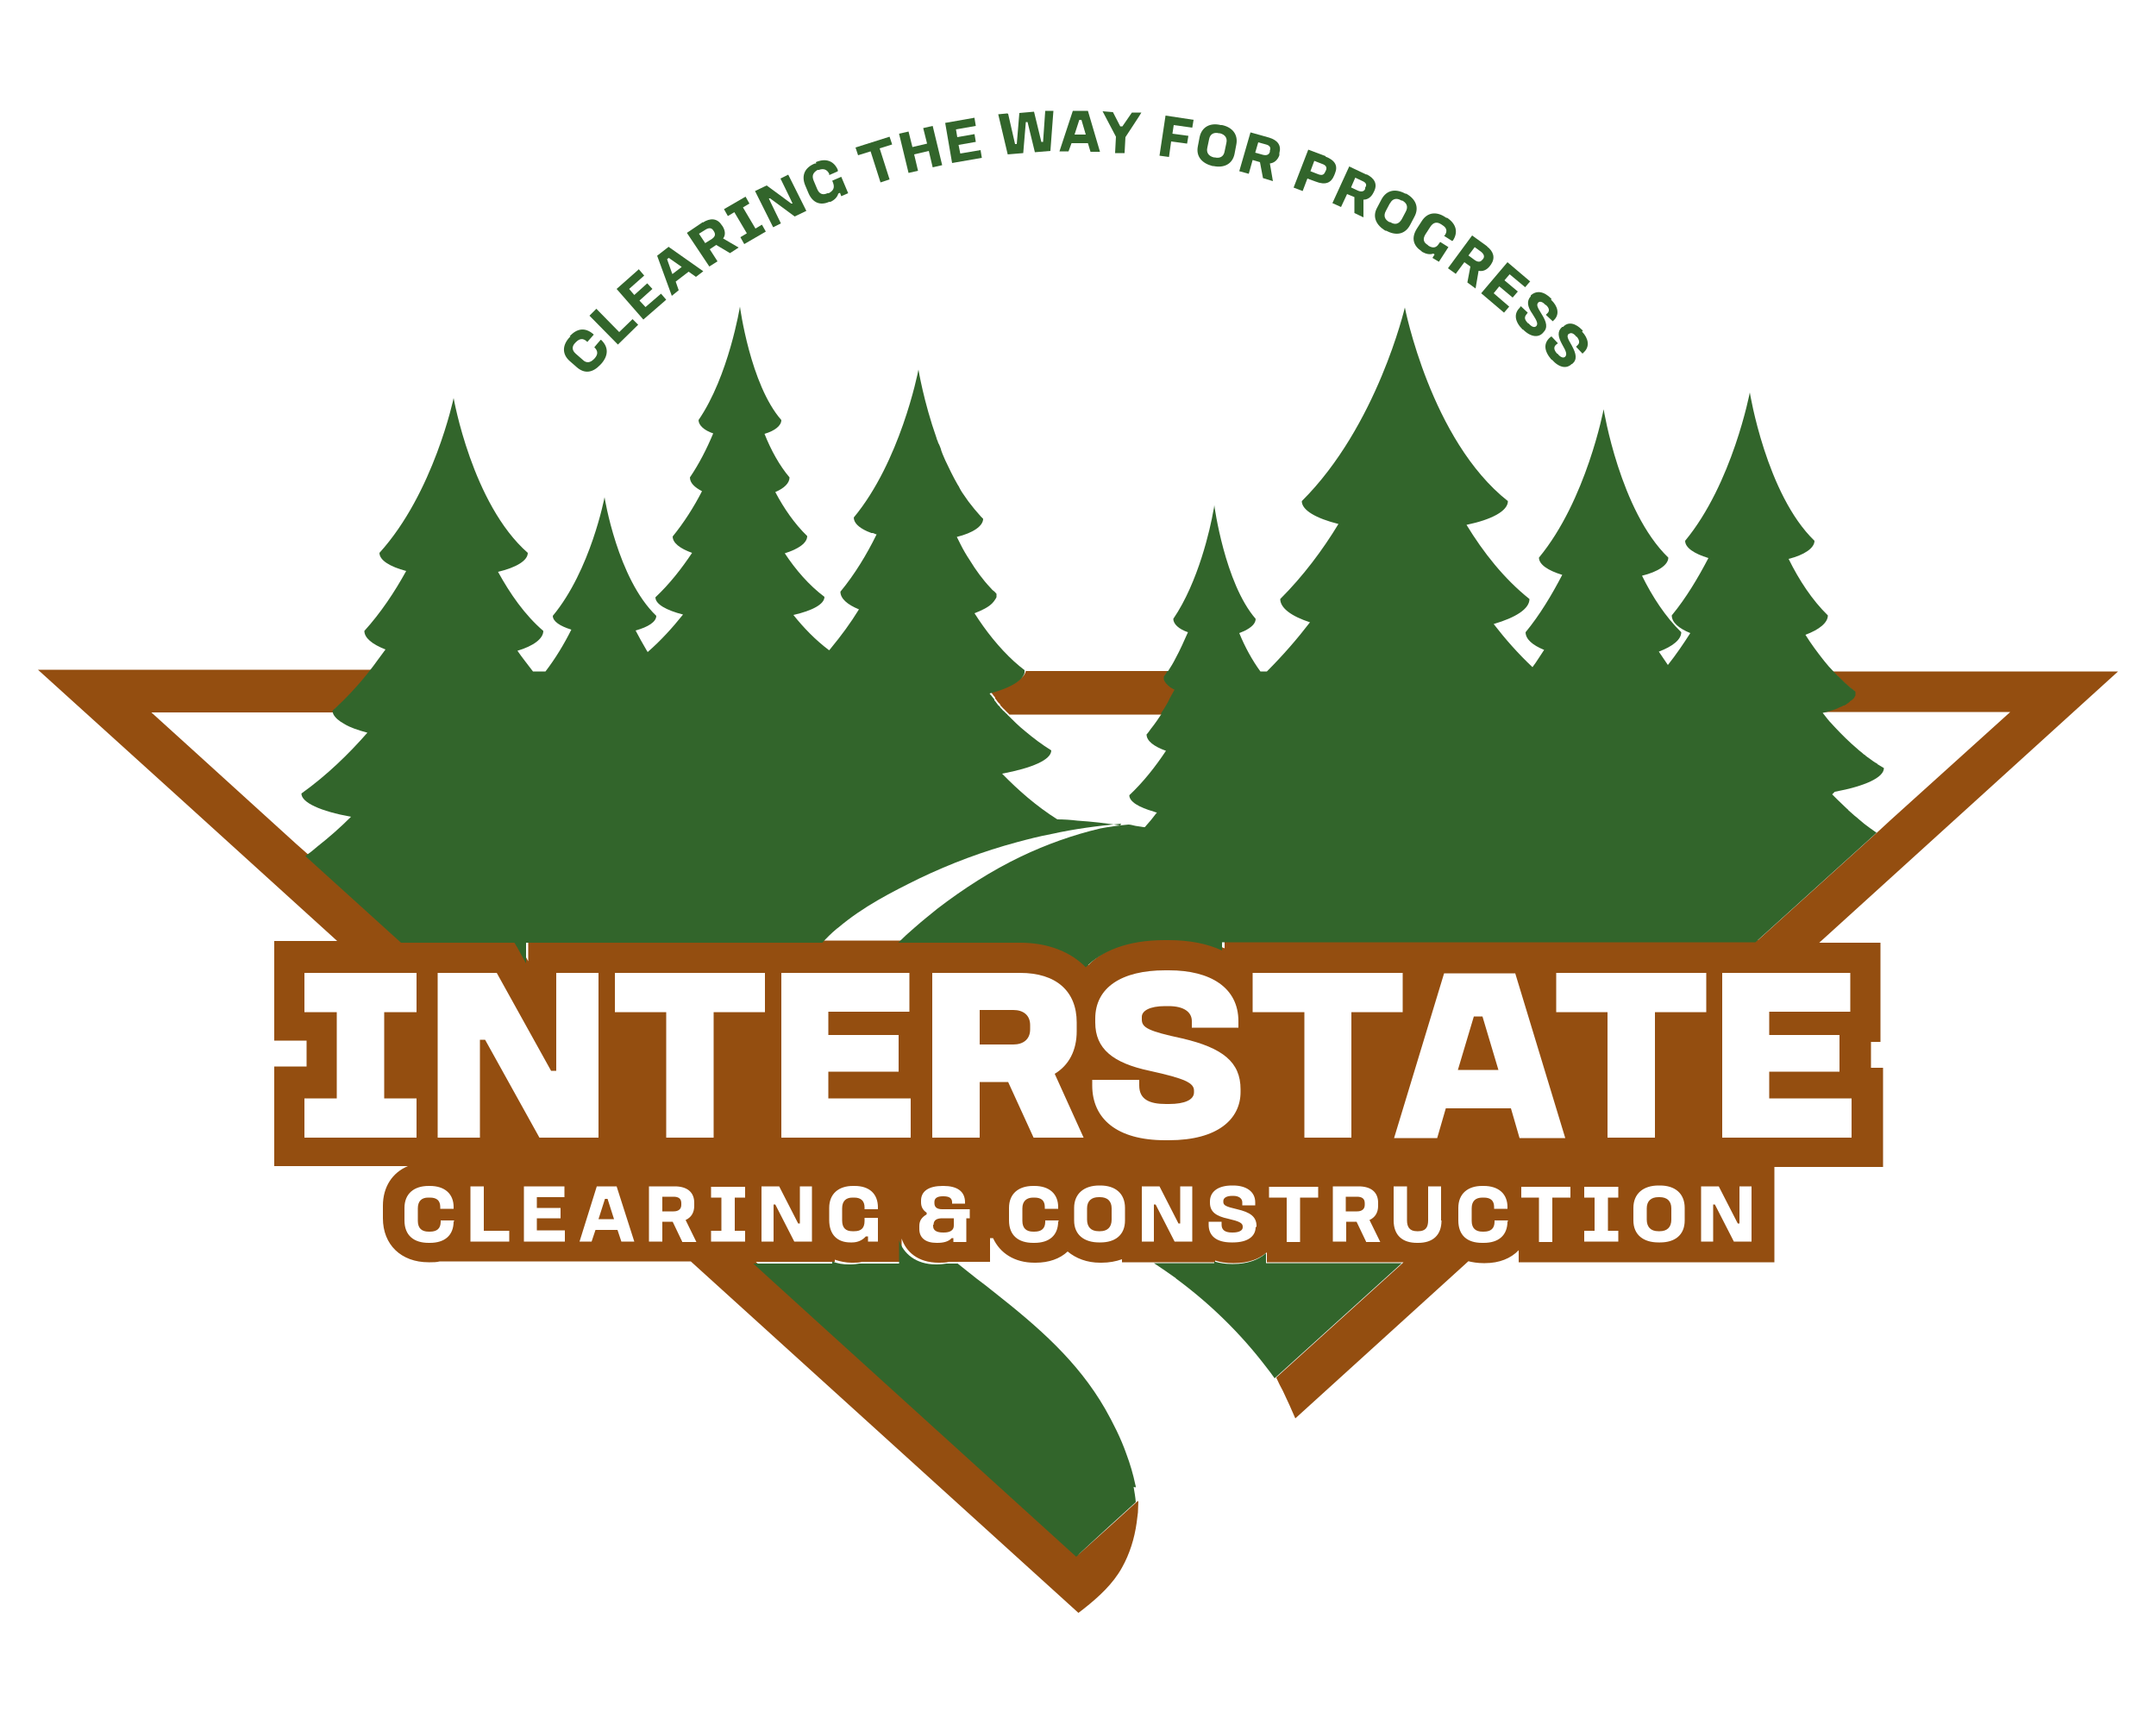
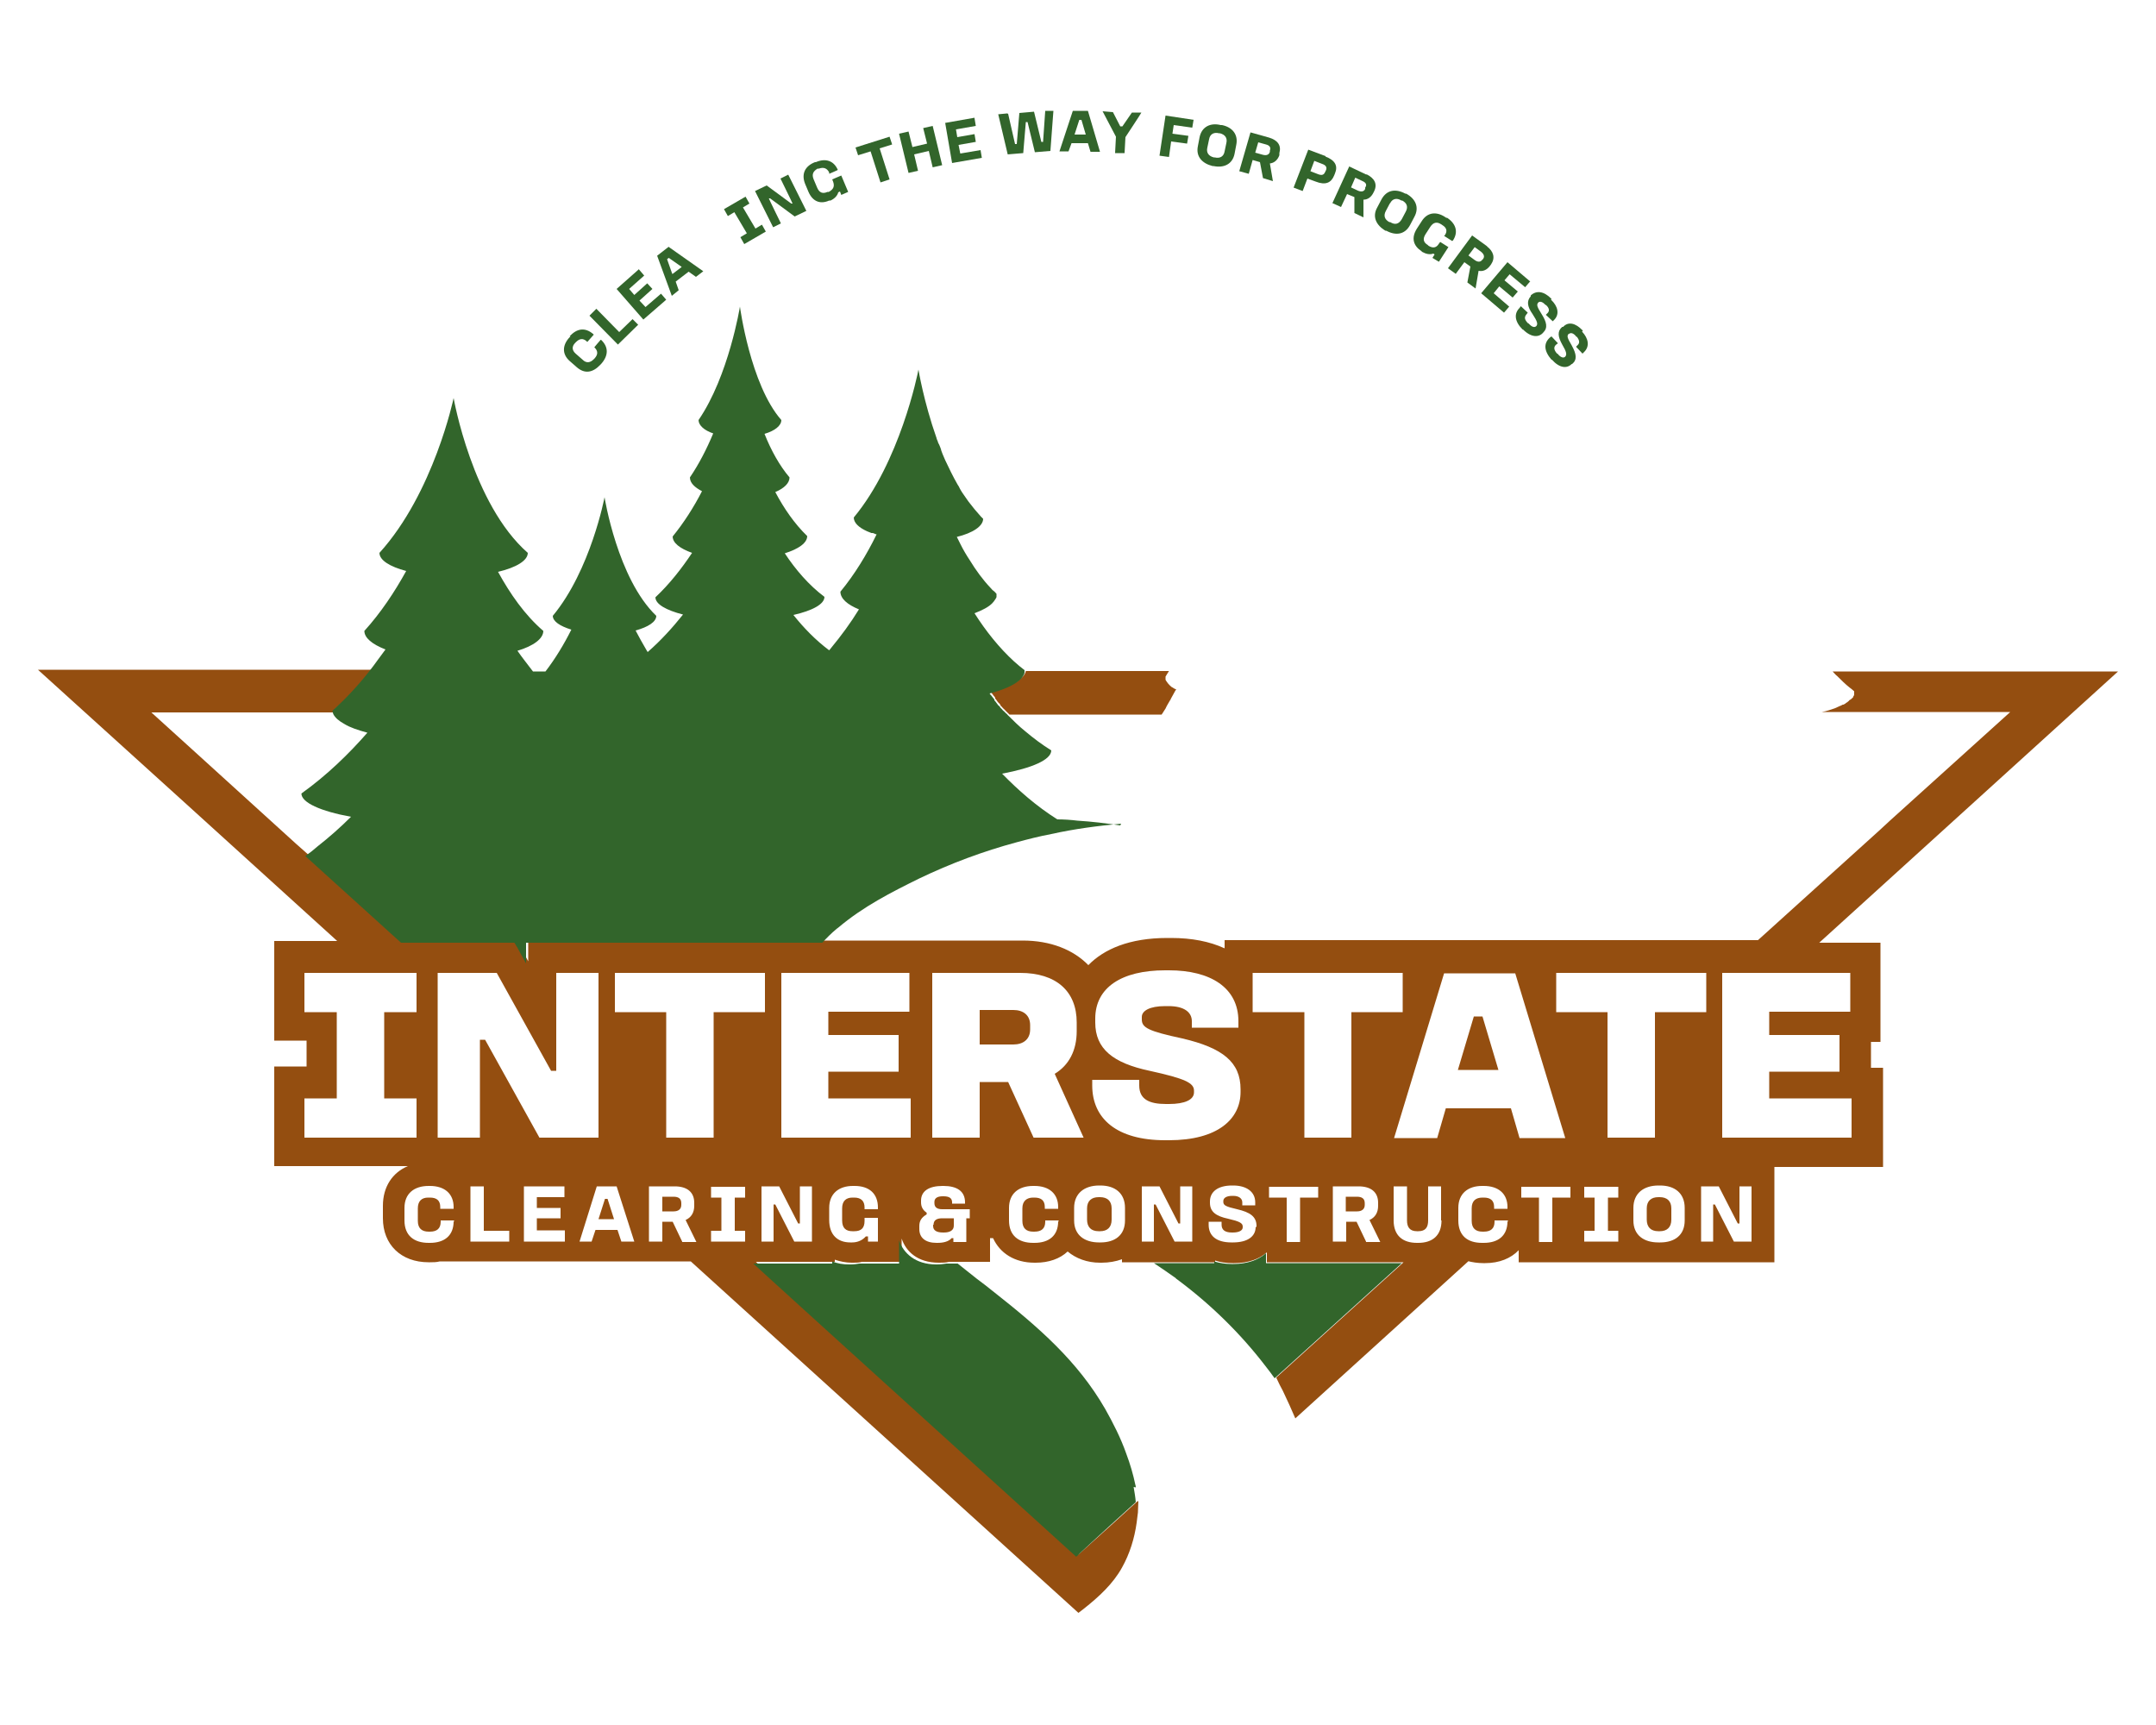
<svg xmlns="http://www.w3.org/2000/svg" viewBox="0 0 500 400">
  <defs>
    <style>      .cls-1 {        fill: #32652b;      }      .cls-2 {        fill: #944e10;      }    </style>
  </defs>
  <g>
    <g id="Layer_1">
      <g>
        <g>
          <path class="cls-1" d="M132.1,78c1.7-1.9,3.6-2.1,5.4-.6l.2.2-1.5,1.7-.2-.2c-.8-.7-1.6-.6-2.4.2l-.2.2c-.8.8-.8,1.7.1,2.5l1.6,1.4c.9.9,1.8.7,2.6-.1l.2-.2c.8-.9.8-1.7,0-2.5h-.1c0-.1,1.5-1.8,1.5-1.8h.1c1.8,1.7,1.7,3.7,0,5.6l-.2.2c-1.7,1.8-3.6,2.2-5.5.5l-1.6-1.4c-1.8-1.6-1.7-3.7,0-5.5l.2-.2Z" />
          <path class="cls-1" d="M138.3,71.6l5.3,5.4,3.1-3,1.3,1.3-4.7,4.6-6.6-6.7,1.6-1.6Z" />
          <path class="cls-1" d="M148.2,62.5l1.2,1.4-3.5,3.1,1.2,1.4,3-2.7,1.2,1.3-3,2.7,1.4,1.5,3.6-3.1,1.2,1.4-5.3,4.6-6.2-7.1,5.2-4.6Z" />
          <path class="cls-1" d="M155,57.2l8.1,5.7-1.7,1.3-1.7-1.2-3,2.3.7,2-1.6,1.3-3.4-9.3,2.7-2.1ZM156,63.5l2.1-1.6-3-2.1-.4.3,1.2,3.4Z" />
-           <path class="cls-1" d="M163,51.6c1.7-1.1,3.3-1,4.3.5l.3.4c.6,1,.7,2,.1,2.8l3.6,2.1-2,1.3-3.2-1.9-1.5,1,1.8,2.8-1.9,1.2-5.2-7.8,3.7-2.5ZM163.5,56.4l1.6-1c.7-.5.9-1,.5-1.7l-.2-.3c-.4-.6-1-.6-1.7-.2l-1.6,1,1.4,2.1Z" />
          <path class="cls-1" d="M172.9,45.6l.9,1.6-1.5.9,2.9,4.9,1.5-.9.9,1.6-5,2.9-.9-1.6,1.5-.9-2.9-4.9-1.5.9-.9-1.6,5-2.9Z" />
          <path class="cls-1" d="M177.8,43l5.7,4.2h.3c0-.1-2.8-5.8-2.8-5.8l1.8-.9,4.2,8.4-2.7,1.3-5.7-4.2h-.3c0,.1,2.8,5.8,2.8,5.8l-1.8.9-4.2-8.4,2.7-1.3Z" />
-           <path class="cls-1" d="M189.2,37.6c2.3-1,4.2-.3,5.1,1.8v.3c.1,0-2,.9-2,.9v-.3c-.5-1-1.3-1.3-2.4-.9h-.3c-1,.6-1.4,1.3-.9,2.5l.8,1.9c.5,1.2,1.3,1.5,2.4,1h.3c1.1-.6,1.4-1.3,1-2.4l-.2-.5,2.1-.9,1.6,3.8-1.6.7-.3-.8-.4.2c-.2.8-.9,1.5-1.8,1.9h-.3c-2,.9-3.8.3-4.8-2l-.8-1.9c-.9-2.3,0-4.1,2.3-5h.3Z" />
+           <path class="cls-1" d="M189.2,37.6c2.3-1,4.2-.3,5.1,1.8c.1,0-2,.9-2,.9v-.3c-.5-1-1.3-1.3-2.4-.9h-.3c-1,.6-1.4,1.3-.9,2.5l.8,1.9c.5,1.2,1.3,1.5,2.4,1h.3c1.1-.6,1.4-1.3,1-2.4l-.2-.5,2.1-.9,1.6,3.8-1.6.7-.3-.8-.4.2c-.2.8-.9,1.5-1.8,1.9h-.3c-2,.9-3.8.3-4.8-2l-.8-1.9c-.9-2.3,0-4.1,2.3-5h.3Z" />
          <path class="cls-1" d="M206.3,31.7l.6,1.8-2.9.9,2.3,7.2-2.1.7-2.3-7.2-2.9.9-.6-1.8,7.9-2.5Z" />
          <path class="cls-1" d="M210.7,30.5l.9,3.6,3.4-.8-.9-3.6,2.2-.5,2.2,9.1-2.2.5-.9-3.8-3.4.8.9,3.8-2.2.5-2.2-9.1,2.2-.5Z" />
          <path class="cls-1" d="M226,27.4l.3,1.8-4.6.8.3,1.8,4-.7.3,1.8-4,.7.4,2,4.7-.8.3,1.8-6.9,1.2-1.6-9.3,6.8-1.2Z" />
          <path class="cls-1" d="M233.8,26.4l1.6,7h.4s.6-7.2.6-7.2l3.4-.3,1.7,7h.4s.5-7.2.5-7.2h1.9c0-.1-.7,9.3-.7,9.3l-3.6.3-1.7-7h-.4s-.6,7.2-.6,7.2l-3.6.3-2.2-9.3,2.1-.2Z" />
          <path class="cls-1" d="M252.3,25.7l2.8,9.5h-2.2s-.6-2-.6-2h-3.8c0,0-.7,1.9-.7,1.9h-2.1s3.1-9.4,3.1-9.4h3.4ZM249.2,31.2h2.6s-1-3.4-1-3.4h-.5s-1.1,3.4-1.1,3.4Z" />
          <path class="cls-1" d="M258,25.8l1.8,3.5h.5s2.2-3.2,2.2-3.2h2.2c0,.1-3.7,5.7-3.7,5.7l-.2,3.7h-2.2c0-.1.2-3.8.2-3.8l-3.1-5.9,2.4.2Z" />
          <path class="cls-1" d="M276.8,27.8l-.3,1.8-4.3-.6-.3,2,3.7.5-.3,1.8-3.7-.5-.5,3.6-2.2-.3,1.4-9.3,6.6,1Z" />
          <path class="cls-1" d="M283.4,29c2.4.5,3.8,2.2,3.3,4.6l-.4,2.1c-.5,2.4-2.5,3.3-4.9,2.8h-.2c-2.4-.6-3.9-2.2-3.4-4.6l.4-2.1c.5-2.4,2.5-3.4,4.9-2.8h.2ZM280.4,32.3l-.4,1.9c-.3,1.2.3,2,1.5,2.3h.2c1.2.3,2.1-.2,2.3-1.4l.4-1.9c.3-1.2-.3-2-1.5-2.3h-.2c-1.2-.3-2.1.2-2.3,1.4Z" />
          <path class="cls-1" d="M294.3,31.9c2,.6,2.9,1.8,2.4,3.6v.5c-.4,1.1-1.2,1.8-2.2,1.9l.7,4.1-2.3-.7-.7-3.7-1.7-.5-.9,3.2-2.2-.6,2.6-9,4.3,1.2ZM291.1,35.4l1.8.5c.8.2,1.4,0,1.6-.7v-.3c.3-.7-.1-1.2-.9-1.4l-1.8-.5-.7,2.4Z" />
          <path class="cls-1" d="M307.4,36.3c2.3.9,2.9,2.2,2.2,3.9l-.2.5c-.7,1.7-2,2.3-4.3,1.4l-1.9-.7-1.1,2.9-2.1-.8,3.4-8.8,4,1.5ZM303.9,39.7l1.8.7c.8.3,1.3.2,1.6-.5l.2-.4c.3-.7,0-1.2-.9-1.5l-1.8-.7-.9,2.4Z" />
          <path class="cls-1" d="M316.9,40.4c1.8.9,2.6,2.2,1.8,3.9l-.2.4c-.5,1-1.3,1.6-2.3,1.6v4.1c0,0-2.1-1-2.1-1v-3.7c0,0-1.7-.7-1.7-.7l-1.4,3-2-.9,3.9-8.5,4,1.9ZM313.2,43.4l1.7.8c.7.3,1.4.3,1.7-.4v-.3c.5-.7.1-1.2-.6-1.5l-1.7-.8-1,2.3Z" />
          <path class="cls-1" d="M326.1,44.9c2.2,1.2,3.1,3.2,1.9,5.4l-1,1.9c-1.2,2.2-3.3,2.5-5.5,1.3h-.2c-2.2-1.3-3.1-3.3-1.9-5.4l1-1.9c1.2-2.2,3.3-2.5,5.5-1.3h.2ZM322.3,47.2l-.9,1.7c-.6,1.1-.3,2,.8,2.6h.2c1.1.7,2,.5,2.7-.7l.9-1.7c.6-1.1.3-2-.8-2.6h-.2c-1.1-.7-2.1-.4-2.6.6Z" />
          <path class="cls-1" d="M335.6,50.5c2.1,1.4,2.6,3.3,1.4,5.2l-.2.2-1.9-1.2.2-.2c.6-.9.4-1.7-.6-2.3l-.3-.2c-.9-.6-1.8-.5-2.5.6l-1.1,1.7c-.7,1.1-.5,1.9.5,2.5l.2.2c1,.6,1.8.5,2.4-.5l.3-.4,1.9,1.2-2.2,3.4-1.5-.9.5-.8-.3-.2c-.8.3-1.7.1-2.6-.4l-.2-.2c-1.8-1.2-2.4-3-1-5.2l1.1-1.7c1.3-2.1,3.4-2.3,5.4-1l.3.2Z" />
          <path class="cls-1" d="M344.8,57.1c1.6,1.2,2,2.7,1,4.2l-.3.4c-.7.9-1.6,1.3-2.6,1.1l-.7,4.1-1.9-1.4.7-3.7-1.4-1-2,2.7-1.8-1.3,5.6-7.6,3.6,2.6ZM340.5,59.2l1.5,1.1c.7.5,1.3.5,1.7,0l.2-.2c.5-.6.2-1.2-.4-1.7l-1.5-1.1-1.5,2Z" />
          <path class="cls-1" d="M354.9,65.2l-1.2,1.4-3.6-3-1.2,1.4,3.1,2.6-1.2,1.4-3.1-2.6-1.3,1.6,3.6,3.1-1.2,1.4-5.3-4.5,6.1-7.2,5.3,4.5Z" />
          <path class="cls-1" d="M359.7,69.5c1.6,1.5,2,3.3.8,4.6l-.4.4-1.6-1.5.4-.4c.5-.5.4-1.2-.4-1.9h-.1c-.7-.8-1.4-.9-1.7-.5h0c-.4.5-.2,1,.8,2.6,1.2,1.9,1.5,3.2.4,4.3h0c-1,1.2-2.8,1.2-4.7-.7h-.1c-1.9-1.9-2-3.7-.7-5l.3-.4,1.6,1.5-.3.4c-.6.7-.4,1.3.4,2.1h.1c.8.9,1.4,1,1.8.6h0c.4-.5.2-1.1-.9-2.8-1.2-1.7-1.4-3-.4-4.1v-.2c1.3-1.2,3-1,4.7.7h.1Z" />
          <path class="cls-1" d="M366.9,76.9c1.5,1.6,1.8,3.4.5,4.7l-.4.4-1.5-1.6.4-.4c.5-.5.4-1.1-.2-1.9h-.1c-.7-.9-1.3-1-1.7-.7h-.1c-.5.5-.3,1,.7,2.7,1.1,2,1.3,3.3.1,4.3h-.1c-1.1,1.1-2.8,1-4.6-1h-.1c-1.8-2.1-1.8-3.8-.4-5.1l.4-.3,1.5,1.6-.4.3c-.7.6-.5,1.3.2,2.1h.1c.7.9,1.4,1.1,1.8.7h0c.4-.5.3-1.1-.7-2.8-1-1.8-1.2-3.1,0-4.1h.2c1.2-1.3,2.9-.9,4.5.8h.1Z" />
        </g>
        <path class="cls-2" d="M272.6,160.1c-.4.7-.7,1.3-1.1,2,0,0,0,.2-.1.2-.4.7-.8,1.3-1.1,2-.3.5-.6.9-.9,1.4h-35.3s-.1-.1-.3-.3t0,0h0c0,0-.2-.2-.3-.3h0c0,0-.1-.1-.2-.2,0,0-.1-.1-.2-.2s-.1-.2-.2-.2c-.2-.2-.3-.3-.5-.5,0-.1-.2-.2-.3-.3,0,0,0-.1-.1-.2,0,0-.1-.1-.1-.2,0-.1-.2-.2-.3-.3-.2-.2-.4-.5-.6-.8,0,0-.1-.1-.2-.2,0,0,0,0,0-.1,0,0,0,0,0-.1-.1-.2-.2-.3-.3-.4-.2-.3-.5-.6-.7-1,3.4-.9,6-2,7.3-3.4.4-.4.7-.9.8-1.4h33.2c-.3.5-.6.9-.8,1.3,0,.1,0,.2,0,.3,0,.1,0,.2,0,.3,0,.1,0,.2.1.3.3.5.7,1,1.3,1.5.2.1.4.2.5.3.2.1.4.2.6.3Z" />
        <g>
          <path class="cls-2" d="M255.1,277.6h-.3c-1.7,0-2.7.9-2.7,2.6v2.6c0,1.7.9,2.7,2.7,2.7h.3c1.7,0,2.7-.9,2.7-2.7v-2.6c0-1.7-1-2.6-2.7-2.6Z" />
          <path class="cls-2" d="M314.7,277.5h-2.6v3.4h2.6c1.1,0,1.8-.5,1.8-1.5v-.4c0-1.1-.7-1.5-1.8-1.5Z" />
          <path class="cls-2" d="M216.4,284v.3c0,1,.8,1.5,2.3,1.5h.2c1.4,0,2.3-.5,2.3-1.6v-1.7h-2.7c-1.2,0-2,.4-2,1.5Z" />
          <polygon class="cls-2" points="341.8 235.7 338.1 248.1 347.5 248.1 343.8 235.7 341.8 235.7" />
          <polygon class="cls-2" points="140.3 278 138.8 282.7 142.4 282.7 140.9 278 140.3 278" />
          <path class="cls-2" d="M156.2,277.5h-2.6v3.4h2.6c1.1,0,1.8-.5,1.8-1.5v-.4c0-1.1-.7-1.5-1.8-1.5Z" />
          <path class="cls-2" d="M235,234.2h-7.8v8h7.8c2.3,0,3.9-1.2,3.9-3.5v-1c0-2.3-1.6-3.5-3.9-3.5Z" />
          <path class="cls-2" d="M384.9,277.6h-.3c-1.7,0-2.7.9-2.7,2.6v2.6c0,1.7.9,2.7,2.7,2.7h.3c1.7,0,2.7-.9,2.7-2.7v-2.6c0-1.7-1-2.6-2.7-2.6Z" />
          <path class="cls-2" d="M433.6,241.6h2.5v-23h-14.2l69.3-62.9h-66.2c.4.4.7.8,1.1,1.1.9.9,1.8,1.8,2.8,2.6.4.3.8.6,1.1.9,0,0,0,.2,0,.3,0,0,0,.1,0,.2,0,0,0,.2,0,.2,0,0,0,0,0,0,0,0,0,0,0,.1,0,0,0,.2-.1.2,0,0,0,0,0,0,0,0,0,.1-.1.2,0,0,0,0,0,.1,0,0,0,0,0,0-.1.2-.3.3-.5.5,0,0,0,0-.1.1,0,0-.1,0-.2.1-.1,0-.2.2-.3.3-.1,0-.2.2-.4.3h0c-.1,0-.3.2-.4.3,0,0-.1,0-.2.1,0,0-.1,0-.2.1h0s0,0,0,0,0,0,0,0c0,0,0,0,0,0,0,0,0,0-.1,0,0,0-.2,0-.2.1-.2,0-.3.2-.5.2-.4.2-.7.3-1.1.5-.9.3-1.9.7-3.1.9,0,0,0,0,0,0,0,0,0,0,0,0h43.7l-27.8,25.1-2.6,2.4-28.1,25.4h-123.7v1.9c-3.5-1.6-7.6-2.4-12.4-2.4h-.9c-8.8,0-14.7,2.6-18.3,6.3-3.5-3.6-8.8-5.7-15.2-5.7h-114.7v4.8l-2.1-3.8-.6-1h-26.3l-22.2-20.1-2.6-2.3-24-21.8-9.6-8.7h42.8c-.1-.3-.2-.6-.2-.8,3.1-2.8,6-5.9,8.5-9.1H8.8l33.8,30.6,35.6,32.3h-14.6v23.1h7.5v6h-7.5v23.1h31c-3.6,1.5-5.8,4.8-5.8,9.2v2.9c0,6.1,4.2,10.2,10.6,10.2h.3c.8,0,1.5,0,2.3-.2h58.2l89.9,81.5c.4-.3.9-.7,1.3-1,3.4-2.7,6.7-5.7,8.8-9.5,1.8-3.2,2.9-6.8,3.4-10.4h0c.1-.8.2-1.6.3-2.4,0-.9.1-1.8.1-2.6h-.2s-5.5,5-5.5,5l-8,7.2h-.1c0,.1,0,.2,0,.2h0s-61.5-55.7-61.5-55.7l-11-10-2.4-2.2h18.3v-.5c1.2.4,2.5.7,3.9.7h.4c.7,0,1.4,0,2-.2h9.2v-5.4c1,3,3.7,5.6,8.6,5.6h.2c.7,0,1.5,0,2.2-.2h9.5v-5.5h.7c1.6,3.5,5,5.7,9.6,5.7h.3c3,0,5.6-.9,7.4-2.6,1.9,1.6,4.5,2.6,7.5,2.6h.4c1.7,0,3.3-.3,4.7-.8v.7h21.6v-.4c1.2.4,2.6.6,4.1.6h.3c3.4,0,5.9-1,7.6-2.5v2.3h31.7l-29.5,26.7h0c0,0,0,0,0,.1.5,1.1,1,2.1,1.5,3,1.1,2.3,2,4.3,2.9,6.4l40.2-36.5c0,0-.2,0-.3,0,1.1.3,2.4.5,3.7.5h.4c3.3,0,6-1.1,7.8-3v2.8h59.3v-22.1h25.2v-23h-2.8v-6.2ZM360.9,225.6h34.8v9.1h-11.9v29.1h-11v-29.1h-11.9v-9.1ZM253.4,250.4h10.8v1.3c0,3.2,2.3,4.3,6.2,4.3h.7c3.7,0,5.8-1,5.8-2.7v-.4c0-1.8-2.1-2.8-10.3-4.6-8.5-1.8-12.6-5.1-12.6-11.2v-.9c0-7.2,6.1-11.2,16.2-11.2h.9c9.6,0,16.1,4,16.1,11.8v1.5h-10.8v-1.5c0-2.1-1.8-3.5-5.4-3.5h-.8c-3.6,0-5.4,1.1-5.4,2.5v.6c0,1.9,1.5,2.7,9.4,4.4,9.4,2.2,13.5,5.5,13.5,11.8v.6c0,6.3-5.3,11.2-16.6,11.2h-.9c-11.2,0-16.9-5-16.9-12.7v-1.3ZM101.5,225.6h13.7l12.6,22.7h1.2v-22.7h9.8v38.2h-13.7l-12.6-22.7h-1.2v22.7h-9.8v-38.2ZM70.6,263.8v-9.1h7.5v-20h-7.5v-9.1h26v9.1h-7.5v20h7.5v9.1h-26ZM105.2,283.2c0,3.3-2.1,5-5.5,5h-.3c-3.4,0-5.6-1.7-5.6-5.2v-2.9c0-3.3,2.2-5.1,5.6-5.1h.3c3.4,0,5.5,1.8,5.5,4.9v.4h-3.1v-.4c0-1.5-.8-2.2-2.4-2.2h-.4c-1.5,0-2.4.8-2.4,2.5v2.9c0,1.7.9,2.5,2.5,2.5h.3c1.6,0,2.5-.7,2.5-2.3v-.3h3.1v.3ZM118,287.9h-8.9v-12.8h3.1v10.3h5.9v2.5ZM131,287.9h-9.5v-12.8h9.4v2.5h-6.4v2.5h5.5v2.4h-5.5v2.8h6.5v2.5ZM144.1,287.9l-.9-2.7h-5.1l-.9,2.7h-2.8l4-12.8h4.6l4.1,12.8h-3ZM158.2,287.9l-2.2-4.6h-2.4v4.6h-3.1v-12.8h6c2.8,0,4.5,1.3,4.5,3.8v.7c0,1.6-.7,2.7-2,3.3l2.5,5.1h-3.3ZM172.8,277.7h-2.4v7.7h2.4v2.5h-7.9v-2.5h2.4v-7.7h-2.4v-2.5h7.9v2.5ZM165.5,234.7v29.1h-11v-29.1h-11.9v-9.1h34.8v9.1h-11.9ZM188.3,287.9h-4.1l-4.4-8.6h-.4v8.6h-2.8v-12.8h4.1l4.4,8.6h.4v-8.6h2.8v12.8ZM203.7,287.9h-2.4v-1.2h-.5c-.8.9-1.9,1.4-3.2,1.4h-.4c-2.9,0-4.9-1.7-4.9-5.2v-2.8c0-3.3,2.2-5.1,5.5-5.1h.4c3.4,0,5.4,1.8,5.4,5v.4h-3.1v-.4c0-1.5-.8-2.3-2.4-2.3h-.4c-1.5,0-2.4.8-2.4,2.5v2.8c0,1.8.9,2.5,2.4,2.5h.4c1.6,0,2.4-.7,2.4-2.4v-.7h3.1v5.6ZM211.2,263.8h-30v-38.2h29.7v9h-18.8v5.4h16.3v8.5h-16.3v6.2h19.1v9ZM224.9,282.5h-.8v5.5h-3v-.9h-.4c-.7.8-1.9,1.1-3.3,1.1h-.2c-2.6,0-4-1.2-4-3.2v-.7c0-1.2.5-2,1.7-2.7v-.4c-.9-.6-1.3-1.4-1.3-2.4v-.4c0-2.2,1.8-3.4,5-3.4h.2c3.1,0,5,1.2,5,3.8v.3h-3v-.3c0-1-.7-1.4-2-1.4h-.2c-1.3,0-1.9.5-1.9,1.3v.3c0,1,.7,1.4,1.8,1.4h6.4v2.3ZM245.4,283.2c0,3.3-2.1,5-5.5,5h-.3c-3.4,0-5.6-1.7-5.6-5.2v-2.9c0-3.3,2.2-5.1,5.6-5.1h.3c3.4,0,5.5,1.8,5.5,4.9v.4h-3.1v-.4c0-1.5-.8-2.2-2.4-2.2h-.3c-1.5,0-2.5.8-2.5,2.5v2.9c0,1.7.9,2.5,2.5,2.5h.3c1.6,0,2.5-.7,2.5-2.3v-.3h3.1v.3ZM239.7,263.8l-5.9-12.9h-6.6v12.9h-11v-38.2h20.4c8.3,0,13.1,4.2,13.1,11.5v2c0,4.5-1.8,7.9-5.1,9.9l6.7,14.8h-11.7ZM260.9,283c0,3.4-2.3,5.1-5.7,5.1h-.3c-3.4,0-5.8-1.7-5.8-5.1v-2.9c0-3.4,2.4-5.2,5.8-5.2h.3c3.4,0,5.7,1.8,5.7,5.2v2.9ZM276.5,287.9h-4.1l-4.4-8.6h-.4v8.6h-2.8v-12.8h4.1l4.4,8.6h.4v-8.6h2.8v12.8ZM291.2,284.5c0,2.1-1.7,3.6-5.3,3.6h-.3c-3.6,0-5.3-1.6-5.3-4.1v-.7h3v.7c0,1.2.8,1.8,2.4,1.8h.2c1.5,0,2.3-.5,2.3-1.2v-.2c0-.8-.8-1.2-3.4-1.8-2.8-.6-4.2-1.6-4.2-3.7v-.3c0-2.3,1.9-3.7,5.1-3.7h.3c3,0,5.1,1.4,5.1,3.9v.7h-3v-.7c0-.9-.8-1.5-2.1-1.5h-.2c-1.4,0-2.1.5-2.1,1.2v.2c0,.8.6,1.1,3.2,1.7,3,.7,4.5,1.7,4.5,3.9v.2ZM290.5,234.7v-9.1h34.8v9.1h-11.9v29.1h-10.9v-29.1h-11.9ZM305.6,277.7h-4.1v10.3h-3.1v-10.3h-4.1v-2.5h11.4v2.5ZM316.8,287.9l-2.2-4.6h-2.4v4.6h-3.1v-12.8h6c2.8,0,4.5,1.3,4.5,3.8v.7c0,1.6-.7,2.7-2,3.3l2.5,5.1h-3.3ZM334.3,283c0,3.5-2.1,5.2-5.4,5.2h-.3c-3.3,0-5.4-1.7-5.4-5.2v-7.9h3.1v7.9c0,1.5.6,2.5,2.3,2.5h.3c1.7,0,2.3-.9,2.3-2.5v-7.9h3v7.9ZM349.6,283.2c0,3.3-2.1,5-5.5,5h-.4c-3.4,0-5.5-1.7-5.5-5.2v-2.9c0-3.3,2.2-5.1,5.5-5.1h.4c3.4,0,5.5,1.8,5.5,4.9v.4h-3.1v-.4c0-1.5-.8-2.2-2.4-2.2h-.3c-1.6,0-2.5.8-2.5,2.5v2.9c0,1.7.9,2.5,2.5,2.5h.3c1.6,0,2.5-.7,2.5-2.3v-.3h3.1v.3ZM350.3,257h-15l-2,6.9h-10l11.6-38.2h16.5l11.6,38.2h-10.6l-2-6.9ZM364.1,277.7h-4.1v10.3h-3.1v-10.3h-4.1v-2.5h11.4v2.5ZM375.3,277.7h-2.4v7.7h2.4v2.5h-7.9v-2.5h2.4v-7.7h-2.4v-2.5h7.9v2.5ZM390.7,283c0,3.4-2.3,5.1-5.7,5.1h-.4c-3.4,0-5.8-1.7-5.8-5.1v-2.9c0-3.4,2.4-5.2,5.8-5.2h.4c3.4,0,5.7,1.8,5.7,5.2v2.9ZM406.2,287.9h-4.1l-4.4-8.6h-.4v8.6h-2.8v-12.8h4.1l4.4,8.6h.4v-8.6h2.8v12.8ZM429.4,263.8h-30v-38.2h29.7v9h-18.8v5.4h16.3v8.5h-16.3v6.2h19.1v9Z" />
        </g>
        <g>
          <path class="cls-1" d="M260,191c-5.4.5-10.8,1.2-16.2,2.4-2.7.5-5.4,1.2-8,1.9,0,0,0,0,0,0-7.8,2.1-15.3,4.9-22.6,8.4-6.5,3.2-13,6.5-18.8,11.4-.1.1-.3.2-.4.3-1.2,1-2.3,2.1-3.3,3.2h-68.7v4.8l-2.1-3.8-.6-1h-26.3l-22.2-20.1c1-.7,1.9-1.4,2.8-2.2,2.8-2.2,5.4-4.5,7.8-6.9-7.1-1.3-11.5-3.3-11.5-5.4,6-4.3,11-9.2,15.3-14.1-2.2-.6-4-1.2-5.3-2-1.3-.7-2.2-1.5-2.6-2.3-.1-.3-.2-.6-.2-.8,3.1-2.8,6-5.9,8.5-9.1.7-.9,1.4-1.8,2.1-2.8.6-.8,1.1-1.5,1.7-2.3-3.1-1.2-4.9-2.7-4.9-4.3,3.8-4.2,7-9,9.7-13.9-3.8-1-6.2-2.5-6.2-4.2,12.6-13.9,17.2-35.9,17.2-35.9,0,0,4.3,24.6,17.2,35.9,0,1.8-2.7,3.4-6.9,4.4,2.8,5.1,6.2,10,10.5,13.7,0,1.8-2.3,3.5-6,4.6,1.1,1.6,2.4,3.2,3.6,4.8h2.9c2.3-3,4.3-6.3,6-9.7-2.6-.8-4.3-1.9-4.3-3.2,8.8-10.6,12-27.5,12-27.5,0,0,3,18.9,12,27.5,0,1.4-1.9,2.6-4.8,3.4.8,1.5,1.6,3,2.5,4.5.1.2.2.3.3.5,3.1-2.7,5.8-5.7,8.2-8.7-3.9-1-6.4-2.4-6.4-4,3.3-3.1,6.1-6.7,8.5-10.3-2.8-1-4.5-2.3-4.5-3.8,2.6-3.2,4.9-6.8,6.8-10.5-1.7-.9-2.8-1.9-2.8-3.2,2.1-3.1,3.9-6.6,5.4-10.2-2.1-.7-3.4-1.9-3.4-3.1,7-10.2,9.6-26.3,9.6-26.3,0,0,2.4,18.1,9.6,26.3,0,1.3-1.5,2.5-3.9,3.2,1.5,3.8,3.5,7.4,5.8,10.1,0,1.3-1.2,2.5-3.3,3.4,2,3.8,4.5,7.4,7.4,10.2,0,1.6-2,3-5.2,4,2.5,3.8,5.6,7.4,9.2,10.1,0,1.7-2.8,3.2-7.2,4.2,2.4,3,5.1,5.8,8.3,8.2t0,0c.1-.2.3-.3.4-.5,2.4-2.9,4.6-5.9,6.5-9-2.7-1.1-4.3-2.5-4.3-4.1,3.3-4,6.1-8.6,8.4-13.3,0,0,0,0,0,0-.2,0-.4-.1-.6-.2s-.3-.1-.4-.1c0,0-.1,0-.2,0-.3-.1-.7-.3-1-.4-2-.9-3.1-2-3.1-3.2,10.7-12.9,14.8-33.2,15-34.3,0,0,0,0,0,0,0,0,1.2,7.4,4.2,15.9,0,.2.2.5.3.8,0,.2.2.5.3.7.2.5.4.9.5,1.4.1.3.2.5.3.8.2.5.4.9.6,1.4.9,1.9,1.8,3.8,2.9,5.7.1.2.3.4.4.7.4.8.9,1.5,1.4,2.2.2.3.5.7.7,1,.9,1.2,1.9,2.4,2.9,3.5.2.2.3.3.5.5,0,1.7-2.4,3.3-6.1,4.2.3.6.6,1.2.9,1.8.6,1.2,1.3,2.4,2.1,3.6,1.4,2.3,3,4.5,4.8,6.4.2.2.4.5.7.7s.5.5.7.7h0c0,.2,0,.5,0,.7,0,.2-.2.4-.3.6-.2.3-.4.6-.7.9-.9.9-2.3,1.6-4.1,2.3,0,0,0,0,0,0,2.6,4.1,5.7,8,9.2,11.2.8.7,1.6,1.4,2.4,2h0c0,.1,0,.2,0,.3,0,0,0,.2,0,.3h0c-.1.5-.4.9-.8,1.4-1.3,1.3-3.8,2.5-7.3,3.4h0c.1.2.2.3.4.5.2.3.5.6.7.9,0,0,0,0,0,.1s0,0,0,.1c0,0,.1.1.2.2.2.3.4.5.6.8,0,.1.2.2.3.3,0,0,.1.1.2.2,0,0,0,.1.1.2,0,0,.2.2.3.3.2.2.3.4.5.5,0,0,.2.2.2.2s.1.1.2.2c0,0,.1.1.2.2.1,0,.2.2.3.3h0s0,0,0,0c1.3,1.3,2.6,2.6,4.1,3.8,1.9,1.6,3.9,3.1,6,4.4,0,2.2-4.5,4.1-11.4,5.4,0,0,0,0,0,0,3.7,3.8,7.9,7.5,12.8,10.6,1.5,0,3.1.1,4.7.3h0c3.3.2,6.6.6,9.9,1.1Z" />
-           <path class="cls-1" d="M424.9,184.2c.4.4.8.8,1.2,1.2l2.4,2.3h.1c0,.2.2.3.2.3.3.3.6.5.9.8.4.4.9.7,1.3,1.1l1.3,1.1c.9.7,1.9,1.4,2.9,2.1l-28.1,25.4h-123.7v1.9c-3.5-1.6-7.6-2.4-12.4-2.4h-.9c-8.8,0-14.7,2.6-18.3,6.3-3.5-3.6-8.8-5.7-15.2-5.7h-28.3c1.2-1.2,2.5-2.4,3.8-3.5,1.8-1.6,3.6-3,5.3-4.4,6-4.6,12.5-8.8,19.4-12.1h0c5.9-2.8,12-5,18.4-6.5,2.1-.4,4.3-.7,6.5-.9.5,0,1.1.2,1.6.3.6.1,1.3.2,1.9.3,0,0,.2,0,.3,0,1-1.1,1.9-2.2,2.8-3.4-.2,0-.5-.1-.7-.2-3.5-1-5.7-2.3-5.7-3.8,3.3-3.1,6.1-6.7,8.5-10.3-2.8-1-4.5-2.3-4.5-3.8.4-.4.7-.9,1-1.3.9-1.1,1.7-2.3,2.5-3.5h-.2c.3-.5.6-.9.9-1.4.4-.7.8-1.3,1.1-2,0,0,0-.1.1-.2.4-.7.7-1.3,1.1-2-.2,0-.4-.2-.6-.3-.2-.1-.4-.2-.5-.3-.6-.5-1.1-1-1.3-1.5,0,0-.1-.2-.1-.3,0-.1,0-.2,0-.3,0-.1,0-.2,0-.3.3-.4.6-.8.8-1.3h.2c.6-.9,1.2-1.9,1.7-2.9,1.1-2,2-4.1,2.9-6.1-2.1-.7-3.4-1.9-3.4-3.1,5.8-8.5,8.6-21,9.3-25.1.2-.8.2-1.3.2-1.3,0,0,2.4,18.1,9.6,26.4,0,1.1-1,2-2.6,2.8,0,0,0,0,0,0-.4.2-.8.3-1.2.5,0,0,0,0,0,0,1.3,3.2,3,6.3,4.9,8.9h1.5c3.7-3.7,7-7.5,10-11.4-4.3-1.4-6.9-3.3-6.9-5.4,5.3-5.3,9.8-11.3,13.5-17.4-5.2-1.3-8.5-3.2-8.5-5.3,17.5-17.4,23.9-44.9,23.9-44.9,0,0,6,30.8,23.9,44.9,0,2.3-3.8,4.3-9.6,5.5,3.9,6.4,8.7,12.5,14.6,17.2,0,2.3-3.2,4.3-8.3,5.8,2.7,3.5,5.7,6.9,9,10,1-1.3,1.8-2.7,2.7-4-2.7-1.1-4.3-2.5-4.3-4.1,3.3-4,6.1-8.7,8.5-13.3-3.3-1-5.4-2.4-5.4-4,11-13.3,15-34.4,15-34.4,0,0,3.8,23.6,15,34.4,0,1.7-2.4,3.3-6.1,4.2,2.4,4.9,5.5,9.6,9.1,13.1,0,1.7-2,3.3-5.2,4.5.7,1,1.4,2.1,2.1,3.1,1.9-2.4,3.6-4.9,5.2-7.4-2.7-1.1-4.3-2.5-4.3-4.1,3.3-4,6.1-8.7,8.5-13.3-3.3-1-5.4-2.4-5.4-4,11-13.3,15-34.4,15-34.4,0,0,3.8,23.6,15,34.4,0,1.7-2.4,3.3-6,4.2,2.4,4.9,5.5,9.6,9.1,13.1,0,1.7-2,3.3-5.2,4.5,1.3,2.1,2.8,4.1,4.3,6,.7.9,1.5,1.8,2.3,2.6.4.4.7.8,1.1,1.1.9.9,1.8,1.8,2.8,2.6.4.3.8.6,1.1.9,0,0,0,.2,0,.3,0,0,0,.1,0,.2,0,0,0,.2,0,.2,0,0,0,0,0,0,0,0,0,0,0,.1,0,0,0,.2-.1.2,0,0,0,0,0,0,0,0,0,.1-.1.2,0,0,0,.1-.1.2-.1.2-.3.3-.5.5,0,0,0,0-.1.1,0,0-.1,0-.2.1-.1,0-.2.2-.3.3-.1,0-.2.2-.4.3h0c-.1,0-.3.2-.4.3,0,0-.1,0-.2.1,0,0-.1,0-.2.1h0s0,0,0,0c0,0,0,0,0,0,0,0,0,0,0,0,0,0,0,0-.1,0,0,0-.2,0-.2.1-.2,0-.3.2-.5.2-.4.2-.7.3-1.1.5-.9.3-1.9.7-3.1.9h0s0,0,0,0c0,0,0,0,0,0h0c.4.5.7.9,1.1,1.4,0,0,0,0,0,0,0,0,0,0,0,0,.2.2.3.4.5.6t0,0c0,0,0,0,.1.1.4.4.7.8,1.1,1.2,0,0,0,0,0,0,1.7,1.8,3.4,3.5,5.3,5.1.4.4.9.7,1.3,1.1,0,0,.2.2.3.2.4.4.9.7,1.3,1,.4.3.8.6,1.3.9,0,0,.1,0,.2.1,0,0,.2.1.2.2.5.3,1,.6,1.5.9,0,2.2-4.4,4.2-11.4,5.5Z" />
          <path class="cls-1" d="M263.4,344.9c0-.2,0-.4-.1-.6-.5-2.4-1.2-4.8-2.1-7.2-1.3-3.7-3.1-7.2-4.9-10.4-6.4-11.1-15.5-19-25.8-27.1-1.1-.9-2.5-2-4-3.1-1.4-1.1-2.9-2.3-4.4-3.5h-2.6c-.7.1-1.4.2-2.2.2h-.2c-4.8,0-7.6-2.6-8.6-5.6v5.4h-9.2c-.6.1-1.3.2-2,.2h-.4c-1.4,0-2.7-.2-3.9-.7v.5h-18.3l2.4,2.2,11,10,61.5,55.8h0s0-.1,0-.1h.1c0-.1,8-7.4,8-7.4l5.5-5,.2-.2c-.1-1.2-.3-2.3-.5-3.5Z" />
          <path class="cls-1" d="M325.1,292.9l-29.5,26.7c-.7-1-1.4-1.9-2.1-2.8-5.9-7.7-12.9-14.5-20.6-20.2,0,0-.2-.1-.2-.2-1.7-1.2-3.4-2.4-5.1-3.5h14v-.4c1.2.4,2.6.6,4.1.6h.3c3.4,0,5.9-1,7.6-2.5v2.3h31.7Z" />
        </g>
      </g>
    </g>
  </g>
</svg>